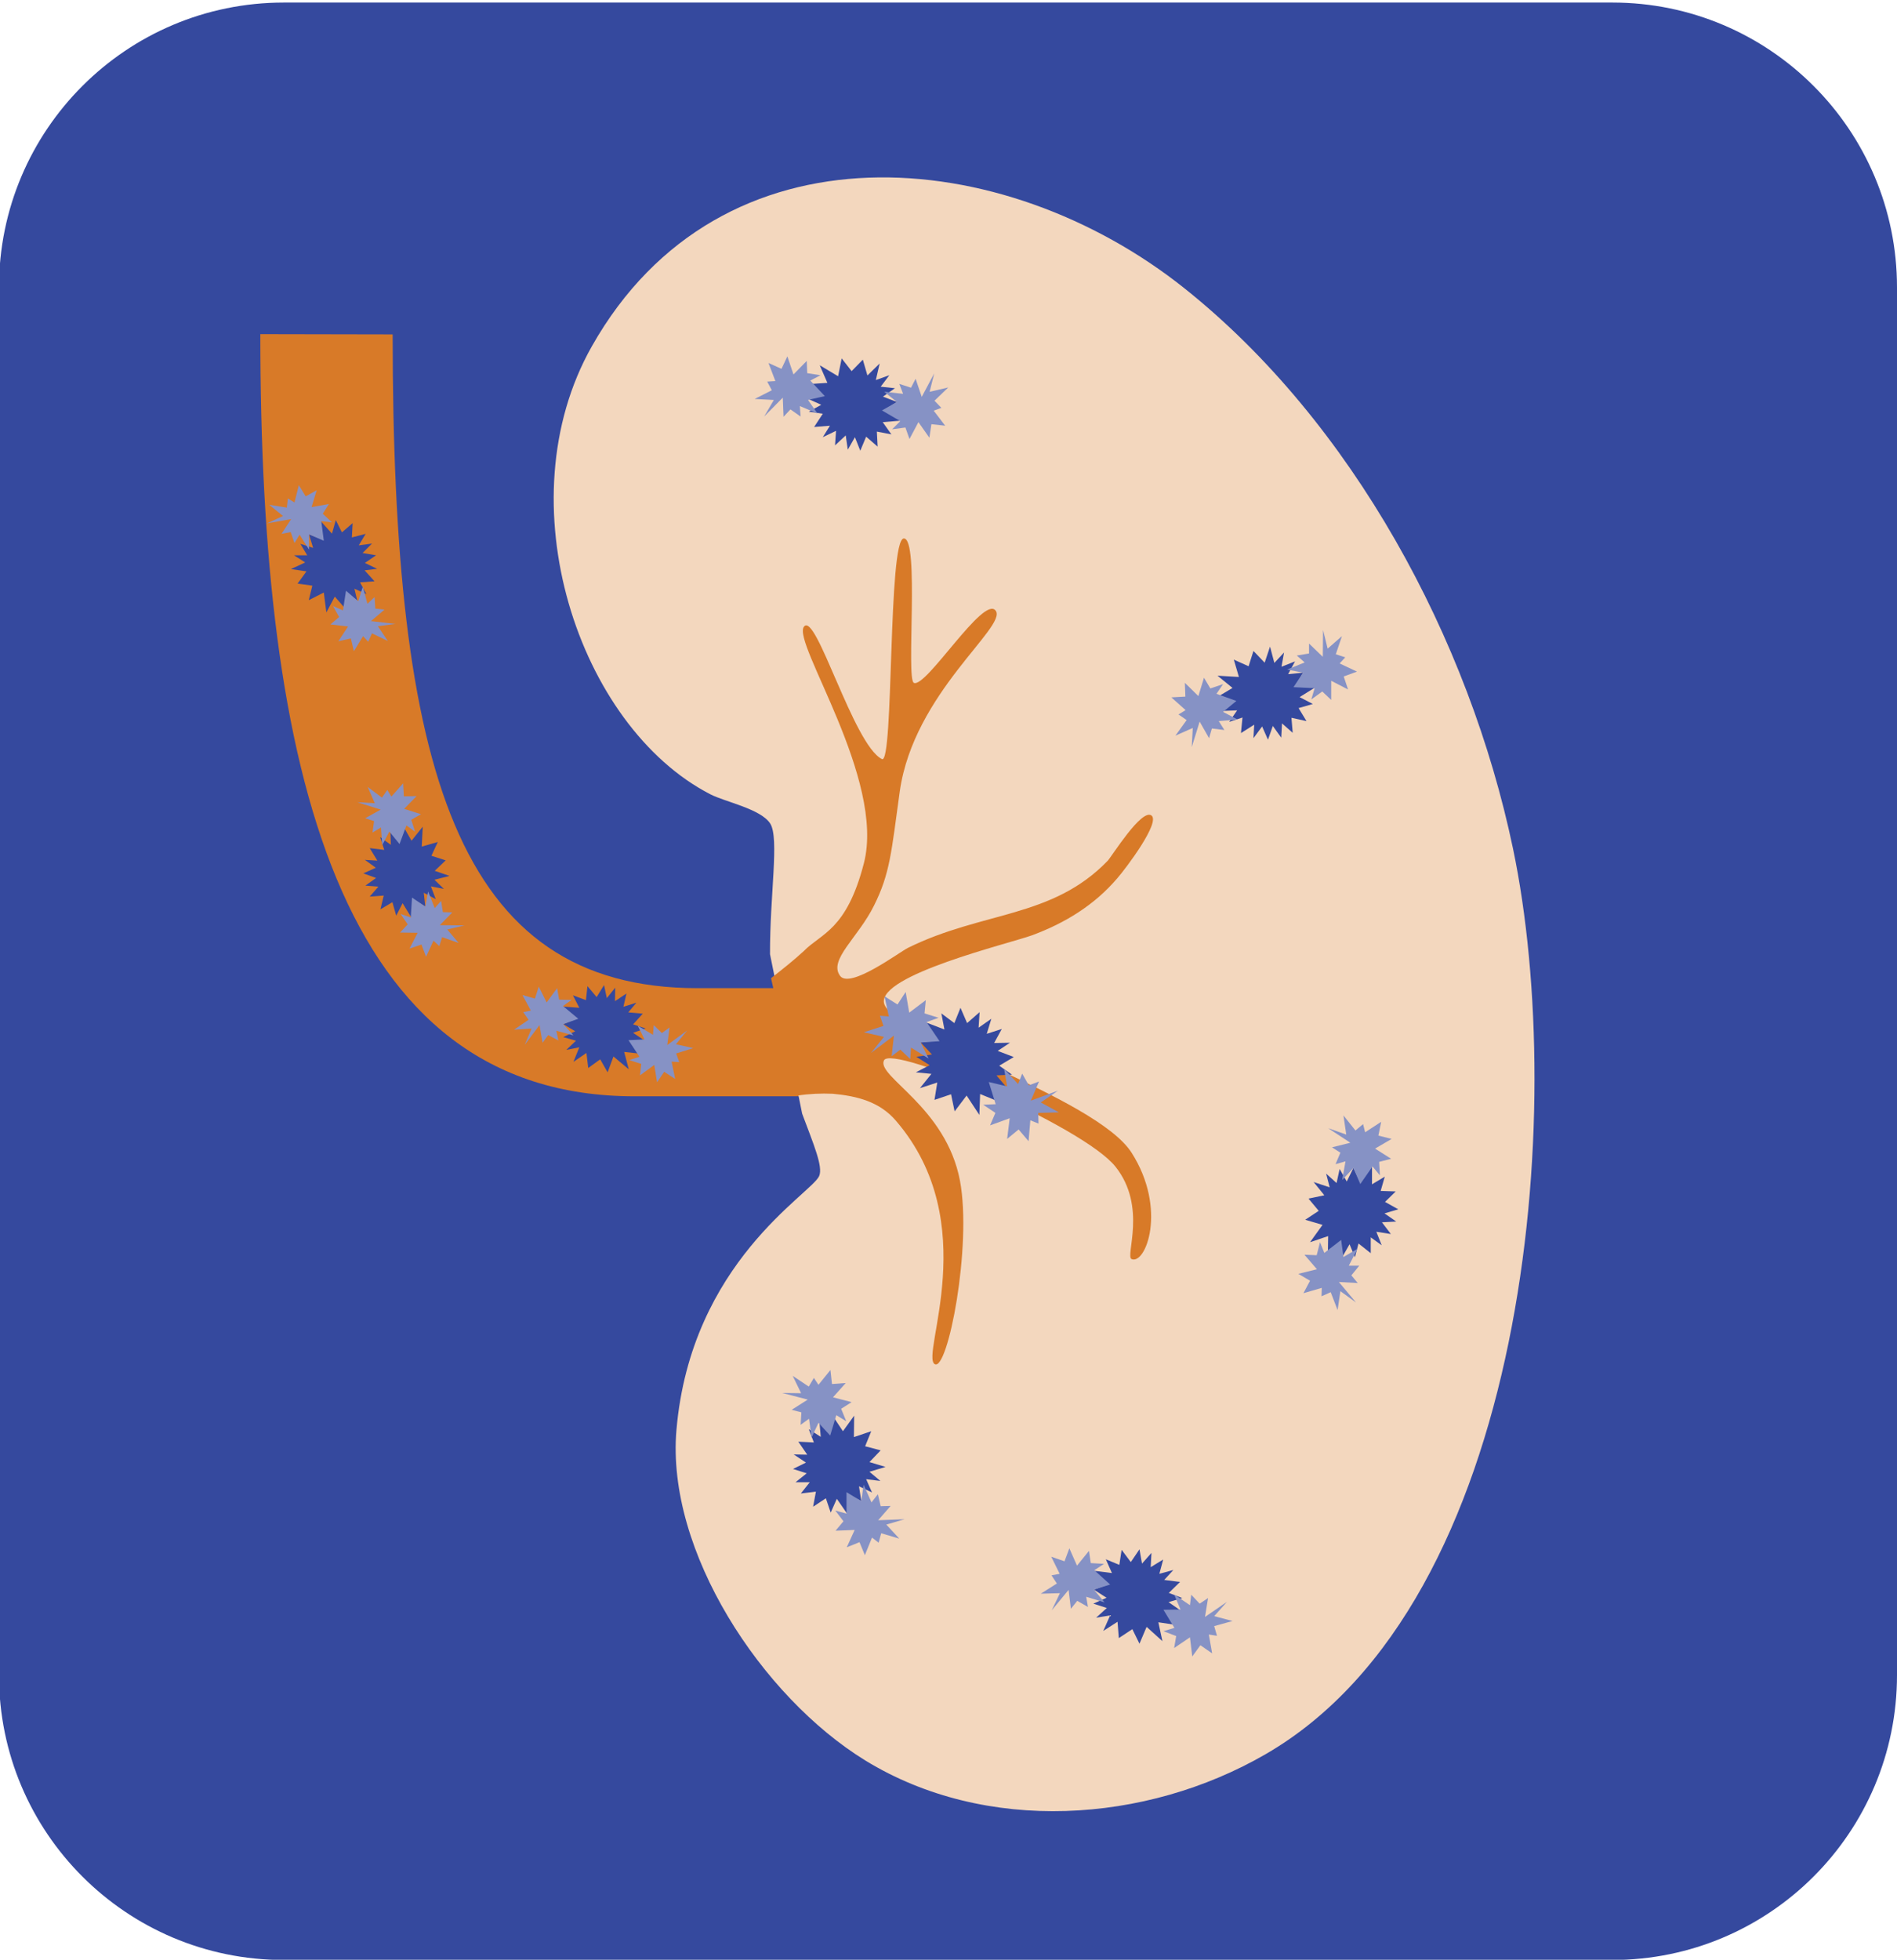
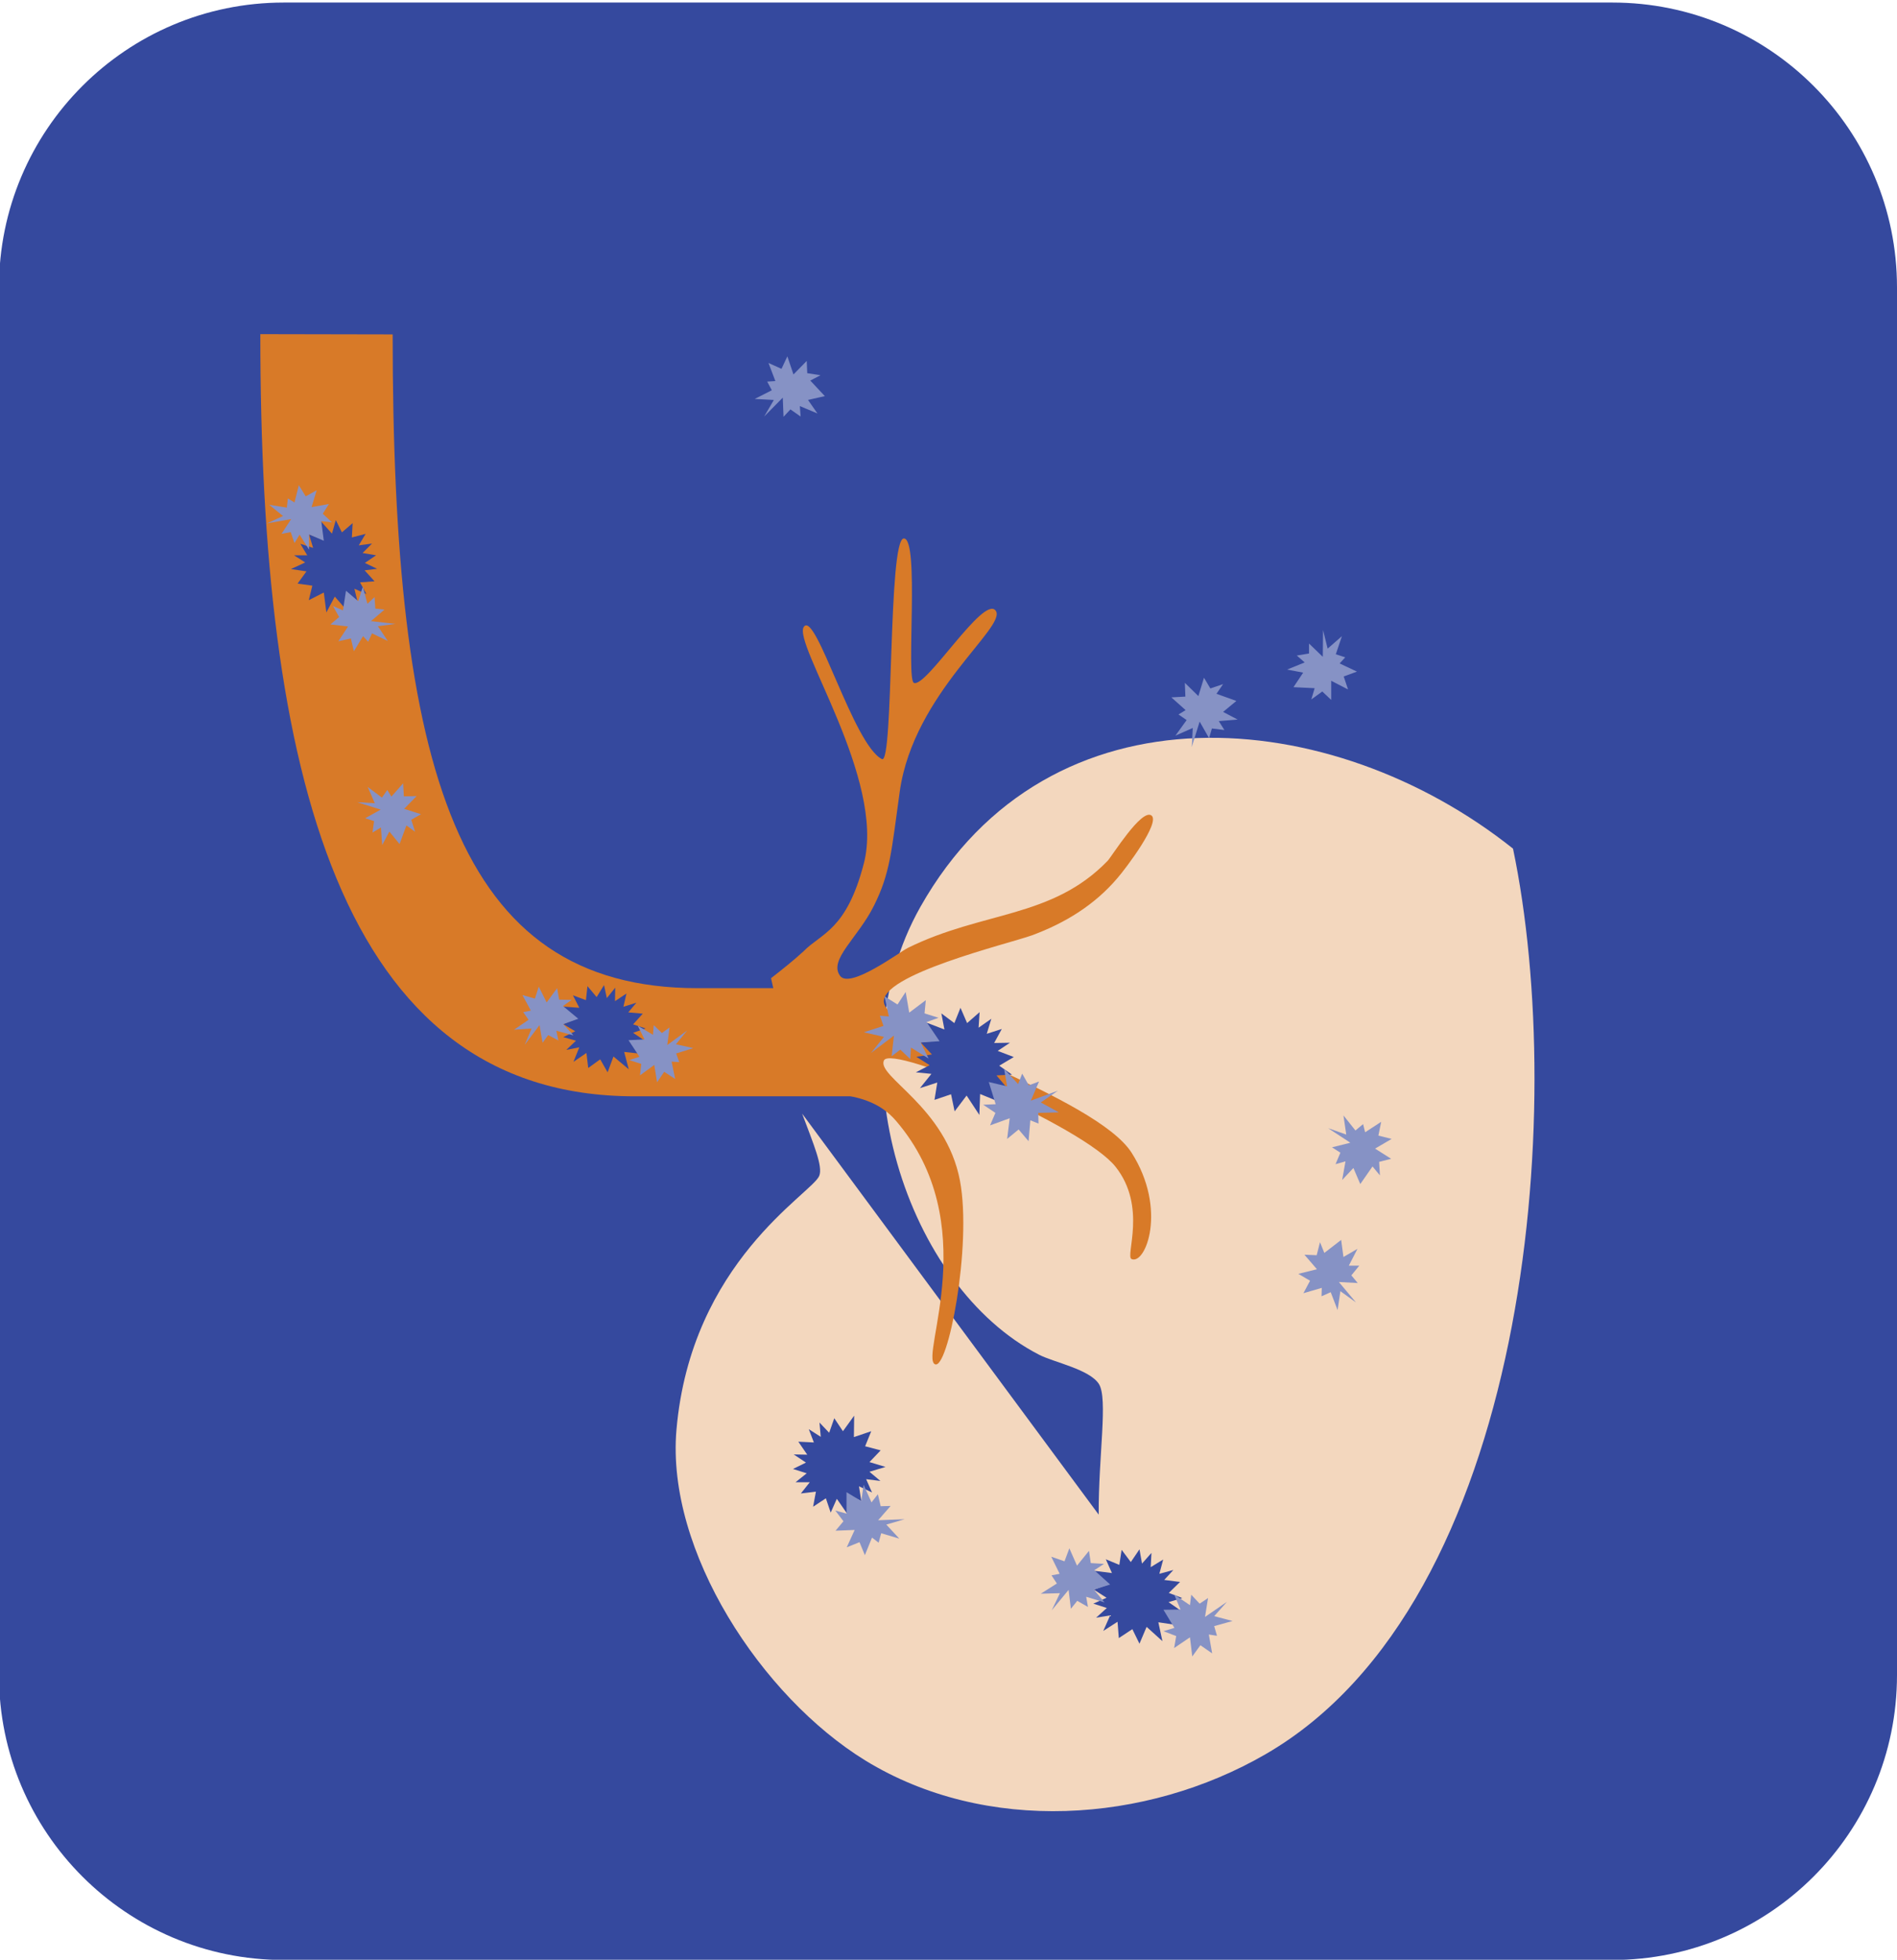
<svg xmlns="http://www.w3.org/2000/svg" version="1.1" id="Layer_1" x="0px" y="0px" viewBox="0 0 744 768.3" style="enable-background:new 0 0 744 768.3;" xml:space="preserve">
  <style type="text/css">
	.st0{fill:#35499E;}
	.st1{fill:#D87A28;}
	.st2{fill:#F3D7BE;}
	.st3{fill:#8692C5;}
</style>
  <path class="st0" d="M111.3,1h521.1C694,1,744,51,744,112.7v544c0,61.7-50,111.7-111.7,111.7H111.3c-61.7,0-111.7-50-111.7-111.7  v-544C-0.4,51,49.6,1,111.3,1z" />
  <g>
    <path class="st1" d="M311.7,387.4h-38.2c-94.4,0-119.5-85.5-119.5-256.3l-51.9-0.1c0,170.8,30.8,298.8,146.8,298.8h91.3" />
    <g>
-       <path class="st2" d="M314.6,436.6c4.6,12.3,8.2,20.7,6.7,24.4c-2.9,7-50.3,33.6-56,99.6c-4.1,47.5,33.4,104.6,74.1,129.6    c47.2,28.9,110,24.7,157-2.5c103.2-59.7,118.5-252.2,97-355c-17.2-82.1-62.9-167.1-128.9-219.7c-70.9-56.5-181.8-66.7-232.4,22.8    c-34.5,61-5.2,149,46.5,175.6c5.8,3,19.8,5.7,23.5,11.5c3.6,5.8-0.2,28.1-0.1,51.2" />
+       <path class="st2" d="M314.6,436.6c4.6,12.3,8.2,20.7,6.7,24.4c-2.9,7-50.3,33.6-56,99.6c-4.1,47.5,33.4,104.6,74.1,129.6    c47.2,28.9,110,24.7,157-2.5c103.2-59.7,118.5-252.2,97-355c-70.9-56.5-181.8-66.7-232.4,22.8    c-34.5,61-5.2,149,46.5,175.6c5.8,3,19.8,5.7,23.5,11.5c3.6,5.8-0.2,28.1-0.1,51.2" />
      <path class="st1" d="M312.8,429.5c4.7-0.7,9.3-0.9,13.8-0.7c9.6,0.9,18.4,3.1,24.8,10.6c34.5,40.1,9.4,92,15.2,95.4    c5.1,3,14.7-46.4,9.9-71.9c-5.5-29.1-32.9-40.9-29.8-47.2c3.1-6.3,78.3,25.9,90.8,41.7c12.5,15.7,3.7,35.1,6.3,36.2    c5.5,2.4,14.1-19.6,0-41.7c-14.1-22-94.7-46.3-97.1-58.7c-2.1-11,48.8-23.2,58-26.5c13-4.8,24.6-11.9,33.6-22.5    c3.3-3.8,16.9-21.8,13.3-24.5c-3.9-2.8-15.5,16-17.2,17.8c-21.9,22.6-48.9,19.6-78.3,34.1c-3.4,1.7-22.7,16.2-26.6,11    c-4.7-6.3,7.1-15,13.3-27.6c6.3-12.6,6.8-21,10.1-44.8c5.5-38.6,42.3-64.5,37.6-70.8c-4.7-6.3-27.4,30.6-32.1,28.3    c-3.1-1.6,2.3-56.6-3.9-56.6c-6.3,0-3.9,88.8-8.6,86.5c-11.2-5.6-25.9-58.2-30.6-51.9c-4.7,6.3,32.1,59.8,23.5,92.8    c-6.8,26.3-16.8,27.4-23.6,34.4c-3.9,3.6-8.2,7-12.8,10.6" />
    </g>
    <g>
      <polygon class="st0" points="244.8,412.4 250.4,413 247.4,408.2 252.6,407.8 248.3,404.9 253.2,403.2 248.3,401.6 252.1,397.4     246.4,396.9 249.6,393.1 244.5,394.7 245.7,389.5 241.2,392.5 241.3,387.2 238,391.3 236.9,386.2 234,390.9 230.4,386.6     229.8,392.1 224.7,390.2 227.2,395.1 220.6,394.6 225.9,399.4 220.9,401.5 225.6,404.3 220.9,406.6 225.9,408 222.1,411.6     227.2,410.6 224.9,416.3 230,412.8 230.7,418.7 235.4,415.3 238.3,420.4 240.6,414.2 246.6,419.2   " />
      <polygon class="st3" points="224.9,405.9 218.2,404.1 219,407.9 215,405.8 212.8,408.8 211.6,401.9 205.8,409.6 208.5,403.2     201.6,403.7 207.3,399.8 205.2,396.8 208.2,396.2 204.9,390.1 209.8,391.5 211.3,386.8 214.4,393 218.5,387.4 219.3,391.9     224.2,392 220.8,394.4 226.8,399.4 220.9,401.5   " />
      <polygon class="st3" points="250.1,402.1 256.1,405.7 256.4,401.9 259.6,405 262.6,402.8 261.7,409.7 269.5,404 265.1,409.4     271.9,410.9 265.2,413 266.4,416.4 263.4,416.2 264.8,423 260.5,420.2 257.7,424.3 256.6,417.5 251,421.6 251.5,417.1     246.8,415.6 250.8,414.3 246.5,407.8 252.8,407.5   " />
    </g>
    <g>
      <polygon class="st0" points="384.4,428.9 390.5,431.4 388.8,425 394.7,426.2 390.8,421.6 396.9,421.3 391.9,417.8 397.6,414.4     391.3,412 396.1,408.8 389.9,408.9 392.9,403.4 387,405.3 388.8,399.4 383.8,402.9 384.2,396.8 379.3,401.1 376.7,395.1     374.3,401.1 369.2,397.3 370.4,403.6 363.1,400.8 367.5,407.9 361.1,408.7 365.5,413.4 359.4,414.3 364.6,417.6 359.2,420.4     365.3,421 360.8,426.6 367.6,424.4 366.5,431.2 373,429 374.4,435.7 379.1,429.5 384.1,437.1   " />
      <polygon class="st3" points="364.2,415 357.3,410.7 357,415.2 353.1,411.5 349.7,414.1 350.6,406 341.6,412.8 346.7,406.5     338.8,404.7 346.5,402.2 345.1,398.2 348.6,398.5 346.9,390.6 352,393.8 355.2,388.9 356.6,397 363.1,392.1 362.6,397.3     368.1,399 363.4,400.7 368.5,408.2 361.1,408.7   " />
      <polygon class="st3" points="393.8,419 399.3,425 400.9,420.9 403.5,425.5 407.5,424 404.3,431.5 414.9,427.6 408.2,432.2     415.3,436.1 407.2,436.3 407.3,440.5 404.1,439.2 403.4,447.4 399.5,442.8 395,446.5 396,438.4 388.3,441.2 390.4,436.3     385.6,433.1 390.5,432.9 387.8,424.2 395,425.9   " />
    </g>
    <g>
-       <polygon class="st0" points="161.4,329.6 158.6,324.7 156.4,329.9 153.1,326 153.3,331.2 149.1,328.2 150.7,333.2 145,332.5     148,337.4 143.1,337.1 147.4,340.2 142.5,342.4 147.5,344.2 143.3,347.2 148.4,347.6 145,351.5 150.5,351.1 149.2,356.5     153.9,353.7 155.4,359 157.9,354.1 161.4,359.8 162.1,352.6 166.8,355.4 166.2,350 170.9,352.5 169,347.5 174.1,348.5     170.4,344.9 176.3,343.4 170.5,341.4 174.8,337.3 169.2,335.5 171.7,330.1 165.4,331.9 165.8,324.1   " />
-       <polygon class="st3" points="167.9,349.5 170.5,356 173,353.2 173.7,357.6 177.4,357.7 172.5,362.7 182.2,362.8 175.4,364.4     179.9,369.7 173.4,367.4 172.3,370.9 170,368.8 167.1,375.1 165.3,370.3 160.6,371.9 163.8,365.7 156.9,365.6 159.9,362.4     157.1,358.3 161.1,359.7 161.6,351.9 166.8,355.4   " />
      <polygon class="st3" points="149.9,331.3 149.4,324.4 146.1,326.4 146.7,321.9 143.2,320.8 149.3,317.4 140.1,314.5 147,314.9     144.2,308.5 149.8,312.7 151.9,309.7 153.5,312.3 158.1,307.1 158.4,312.2 163.4,312.1 158.5,317.1 165.1,319.2 161.3,321.4     162.8,326.1 159.4,323.6 156.7,330.9 152.7,326   " />
    </g>
    <g>
      <polygon class="st0" points="131.3,233.9 135,238.1 136.1,232.6 140.2,235.8 139,230.8 143.7,232.9 141.2,228.3 146.9,227.9     143,223.6 147.9,223 143.1,220.7 147.5,217.7 142.2,216.8 145.9,213.1 140.7,213.8 143.4,209.3 138,210.7 138.3,205.1     134.1,208.7 131.7,203.9 130.2,209.2 125.7,204.2 126.3,211.4 121.2,209.5 122.8,214.8 117.8,213.2 120.5,217.7 115.3,217.7     119.7,220.5 114.1,223.1 120.2,224 116.7,228.8 122.5,229.6 121.1,235.3 127,232.3 128,240.1   " />
      <polygon class="st3" points="121.2,215.5 117.5,209.6 115.5,212.9 114,208.6 110.4,209.3 114.2,203.5 104.7,205.2 111,202.3     105.6,197.9 112.5,199 112.9,195.4 115.5,197 117.2,190.2 119.9,194.6 124.2,192.2 122.2,198.8 129,197.6 126.6,201.4     130.2,204.8 126,204.3 127,212 121.2,209.5   " />
      <polygon class="st3" points="142.3,230 144.1,236.7 146.9,234.1 147.2,238.6 150.8,239 145.5,243.5 155.1,244.6 148.2,245.5     152.1,251.3 145.9,248.3 144.4,251.6 142.4,249.4 138.8,255.3 137.6,250.3 132.7,251.4 136.5,245.6 129.6,244.8 133,241.9     130.6,237.6 134.5,239.3 135.7,231.6 140.5,235.7   " />
    </g>
    <g>
-       <polygon class="st0" points="520.9,484.6 520.8,490.7 525.7,487.1 526.5,492.7 529.3,487.8 531.4,492.9 532.8,487.5 537.6,491.3     537.6,485.1 541.9,488.2 539.8,482.9 545.5,483.8 542,479.2 547.6,478.9 543,475.7 548.4,474.1 543.2,471.2 547.4,467.1     541.5,466.9 543.1,461.3 538.1,464.3 538.1,457.1 533.4,463.2 530.8,457.9 528.2,463.2 525.4,458.3 524.2,463.8 520.1,460.1     521.5,465.5 515.2,463.4 519.4,468.6 513.2,469.9 517.2,474.7 511.9,478.2 518.7,480.2 513.8,487   " />
      <polygon class="st3" points="526.4,462.6 527.7,455.3 523.8,456.4 525.7,451.9 522.4,449.8 529.6,448 520.9,442.3 528,444.8     526.9,437.3 531.6,443.2 534.6,440.7 535.4,443.9 541.7,439.8 540.6,445.2 545.8,446.5 539.3,450.3 545.6,454.3 540.9,455.5     541.2,460.8 538.3,457.3 533.5,464.2 530.8,457.9   " />
      <polygon class="st3" points="532.4,489.6 529,496.2 533.1,496.2 530,500 532.5,503 525.1,502.6 531.8,510.6 525.7,506.2     524.6,513.6 521.9,506.6 518.3,508.2 518.4,504.9 511.2,507 513.8,502.1 509.2,499.4 516.5,497.6 511.6,491.9 516.4,492.1     517.7,487 519.4,491.2 526,486.1 526.9,492.8   " />
    </g>
    <g>
      <polygon class="st0" points="454.3,636 460.3,636.9 457.3,631.5 462.9,631.3 458.3,628.1 463.7,626.5 458.4,624.5 462.8,620.2     456.6,619.4 460.2,615.5 454.7,617 456.2,611.4 451.3,614.4 451.6,608.8 447.9,613 446.9,607.4 443.5,612.4 439.9,607.6     439,613.5 433.7,611.3 436.1,616.7 429,615.8 434.5,621.2 429,623.2 434,626.4 428.8,628.7 434.1,630.4 429.9,634.2 435.4,633.3     432.7,639.4 438.3,635.8 438.8,642.2 444.1,638.7 446.9,644.4 449.7,637.8 455.9,643.4   " />
      <polygon class="st3" points="433.2,628.2 426,626 426.7,630 422.5,627.6 420,630.7 419.1,623.3 412.5,631.3 415.7,624.6     408.2,624.8 414.5,620.8 412.4,617.6 415.6,617 412.3,610.3 417.5,612.1 419.4,607 422.4,613.8 427.1,608 427.8,612.8 433,613.1     429.2,615.6 435.4,621.2 429,623.2   " />
      <polygon class="st3" points="460.5,625.1 466.7,629.3 467.2,625.2 470.5,628.7 473.8,626.5 472.6,633.9 481.2,628 476.2,633.6     483.4,635.5 476.2,637.5 477.3,641.3 474.1,640.8 475.4,648.2 470.8,645 467.6,649.4 466.7,641.9 460.5,646.1 461.3,641.4     456.3,639.5 460.6,638.2 456.3,631.1 463,631   " />
    </g>
    <g>
      <polygon class="st0" points="483.4,269.7 478.2,272.8 483.9,275.1 479.7,278.7 485.2,278.5 482.1,283 487.3,281.3 486.7,287.4     491.9,284.1 491.6,289.4 495,284.8 497.3,290 499.2,284.6 502.5,289.2 502.8,283.6 507,287.3 506.5,281.4 512.4,282.7     509.3,277.6 514.9,276 509.7,273.3 515.8,269.5 508.1,268.8 511.1,263.7 505.2,264.3 507.9,259.3 502.6,261.4 503.6,255.8     499.8,259.9 498.1,253.5 496,259.8 491.6,255.2 489.7,261.2 483.9,258.6 485.9,265.4 477.5,264.9   " />
      <polygon class="st3" points="504.8,262.5 511.7,259.7 508.6,257 513.4,256.2 513.4,252.3 518.8,257.5 518.9,247 520.7,254.3     526.3,249.4 523.9,256.5 527.6,257.7 525.4,260.1 532.2,263.3 527,265.2 528.7,270.3 522.1,266.9 522.1,274.4 518.6,271.1     514.3,274.2 515.6,269.8 507.3,269.4 511.1,263.7   " />
      <polygon class="st3" points="485.4,282.1 478,282.7 480.2,286.2 475.3,285.6 474.2,289.4 470.5,282.9 467.4,292.9 467.8,285.4     461,288.4 465.4,282.3 462.2,280.1 465,278.4 459.4,273.4 464.9,273.1 464.7,267.7 470,272.9 472.2,265.7 474.7,269.9     479.7,268.2 477.1,272 484.9,274.8 479.7,279.1   " />
    </g>
    <g>
      <polygon class="st0" points="324.5,150.1 318.5,150.5 322.4,155.1 317,156.4 322.1,158.7 317.2,161.4 322.7,162.2 319.3,167.4     325.5,166.9 322.7,171.4 327.9,168.9 327.5,174.6 331.7,170.7 332.5,176.3 335.3,171.4 337.4,176.7 339.7,171.2 344.2,175.1     343.9,169.2 349.6,170.3 346.2,165.5 353.3,164.9 346.8,160.7 351.8,157.6 346.3,155.5 351,152.2 345.4,151.6 348.8,147.1     343.5,149 345,142.5 340.2,147.2 338.4,141 334,145.5 330.1,140.5 328.7,147.5 321.5,143.2   " />
-       <polygon class="st3" points="346.8,153.6 354.2,154.4 352.7,150.5 357.3,152 359.1,148.5 361.5,155.6 366.4,146.4 364.6,153.6     371.9,151.9 366.5,157.1 369.2,159.9 366.2,161 370.7,166.9 365.3,166.3 364.5,171.6 360.2,165.5 356.7,172.1 355.1,167.6     349.9,168.3 353.1,165.1 345.9,160.9 351.8,157.6   " />
      <polygon class="st3" points="320.6,162.1 313.7,159.2 314,163.3 310,160.5 307.3,163.4 307,155.9 299.7,163.3 303.5,156.8     296,156.4 302.7,153 300.9,149.6 304.1,149.4 301.4,142.3 306.5,144.6 308.8,139.7 311.2,146.8 316.4,141.5 316.6,146.3     321.8,147.1 317.8,149.2 323.5,155.3 316.9,156.8   " />
    </g>
    <g>
      <polygon class="st0" points="330.6,561.1 327.2,556 325.2,561.7 321.4,557.7 321.9,563.3 317.2,560.3 319.2,565.5 313.1,565.2     316.6,570.3 311.3,570.2 316.1,573.4 311,575.9 316.4,577.6 312,581.1 317.6,581.1 314.1,585.5 320,584.8 318.9,590.7     323.9,587.4 325.8,593 328.2,587.6 332.3,593.5 332.6,585.8 337.8,588.5 336.9,582.7 342,585.1 339.7,579.9 345.3,580.6 341,577     347.3,575.1 341,573.2 345.4,568.6 339.3,567 341.7,561.1 334.9,563.4 335,555   " />
      <polygon class="st3" points="338.7,582.1 341.8,589 344.3,585.8 345.4,590.5 349.3,590.4 344.4,596 354.8,595.6 347.6,597.7     352.7,603.2 345.6,601.1 344.6,604.8 342,602.8 339.2,609.7 337.1,604.6 332.1,606.6 335.2,599.8 327.7,600.1 330.8,596.4     327.6,592.2 332,593.4 332,585 337.8,588.5   " />
-       <polygon class="st3" points="318.3,563.6 317.3,556.2 314,558.6 314.3,553.7 310.5,552.7 316.8,548.7 306.8,546.1 314.2,546.2     310.9,539.4 317.2,543.6 319.2,540.2 321,542.9 325.7,537.1 326.3,542.6 331.7,542.2 326.7,547.8 334,549.7 329.9,552.3     331.9,557.2 328,554.8 325.6,562.8 321,557.8   " />
    </g>
  </g>
</svg>